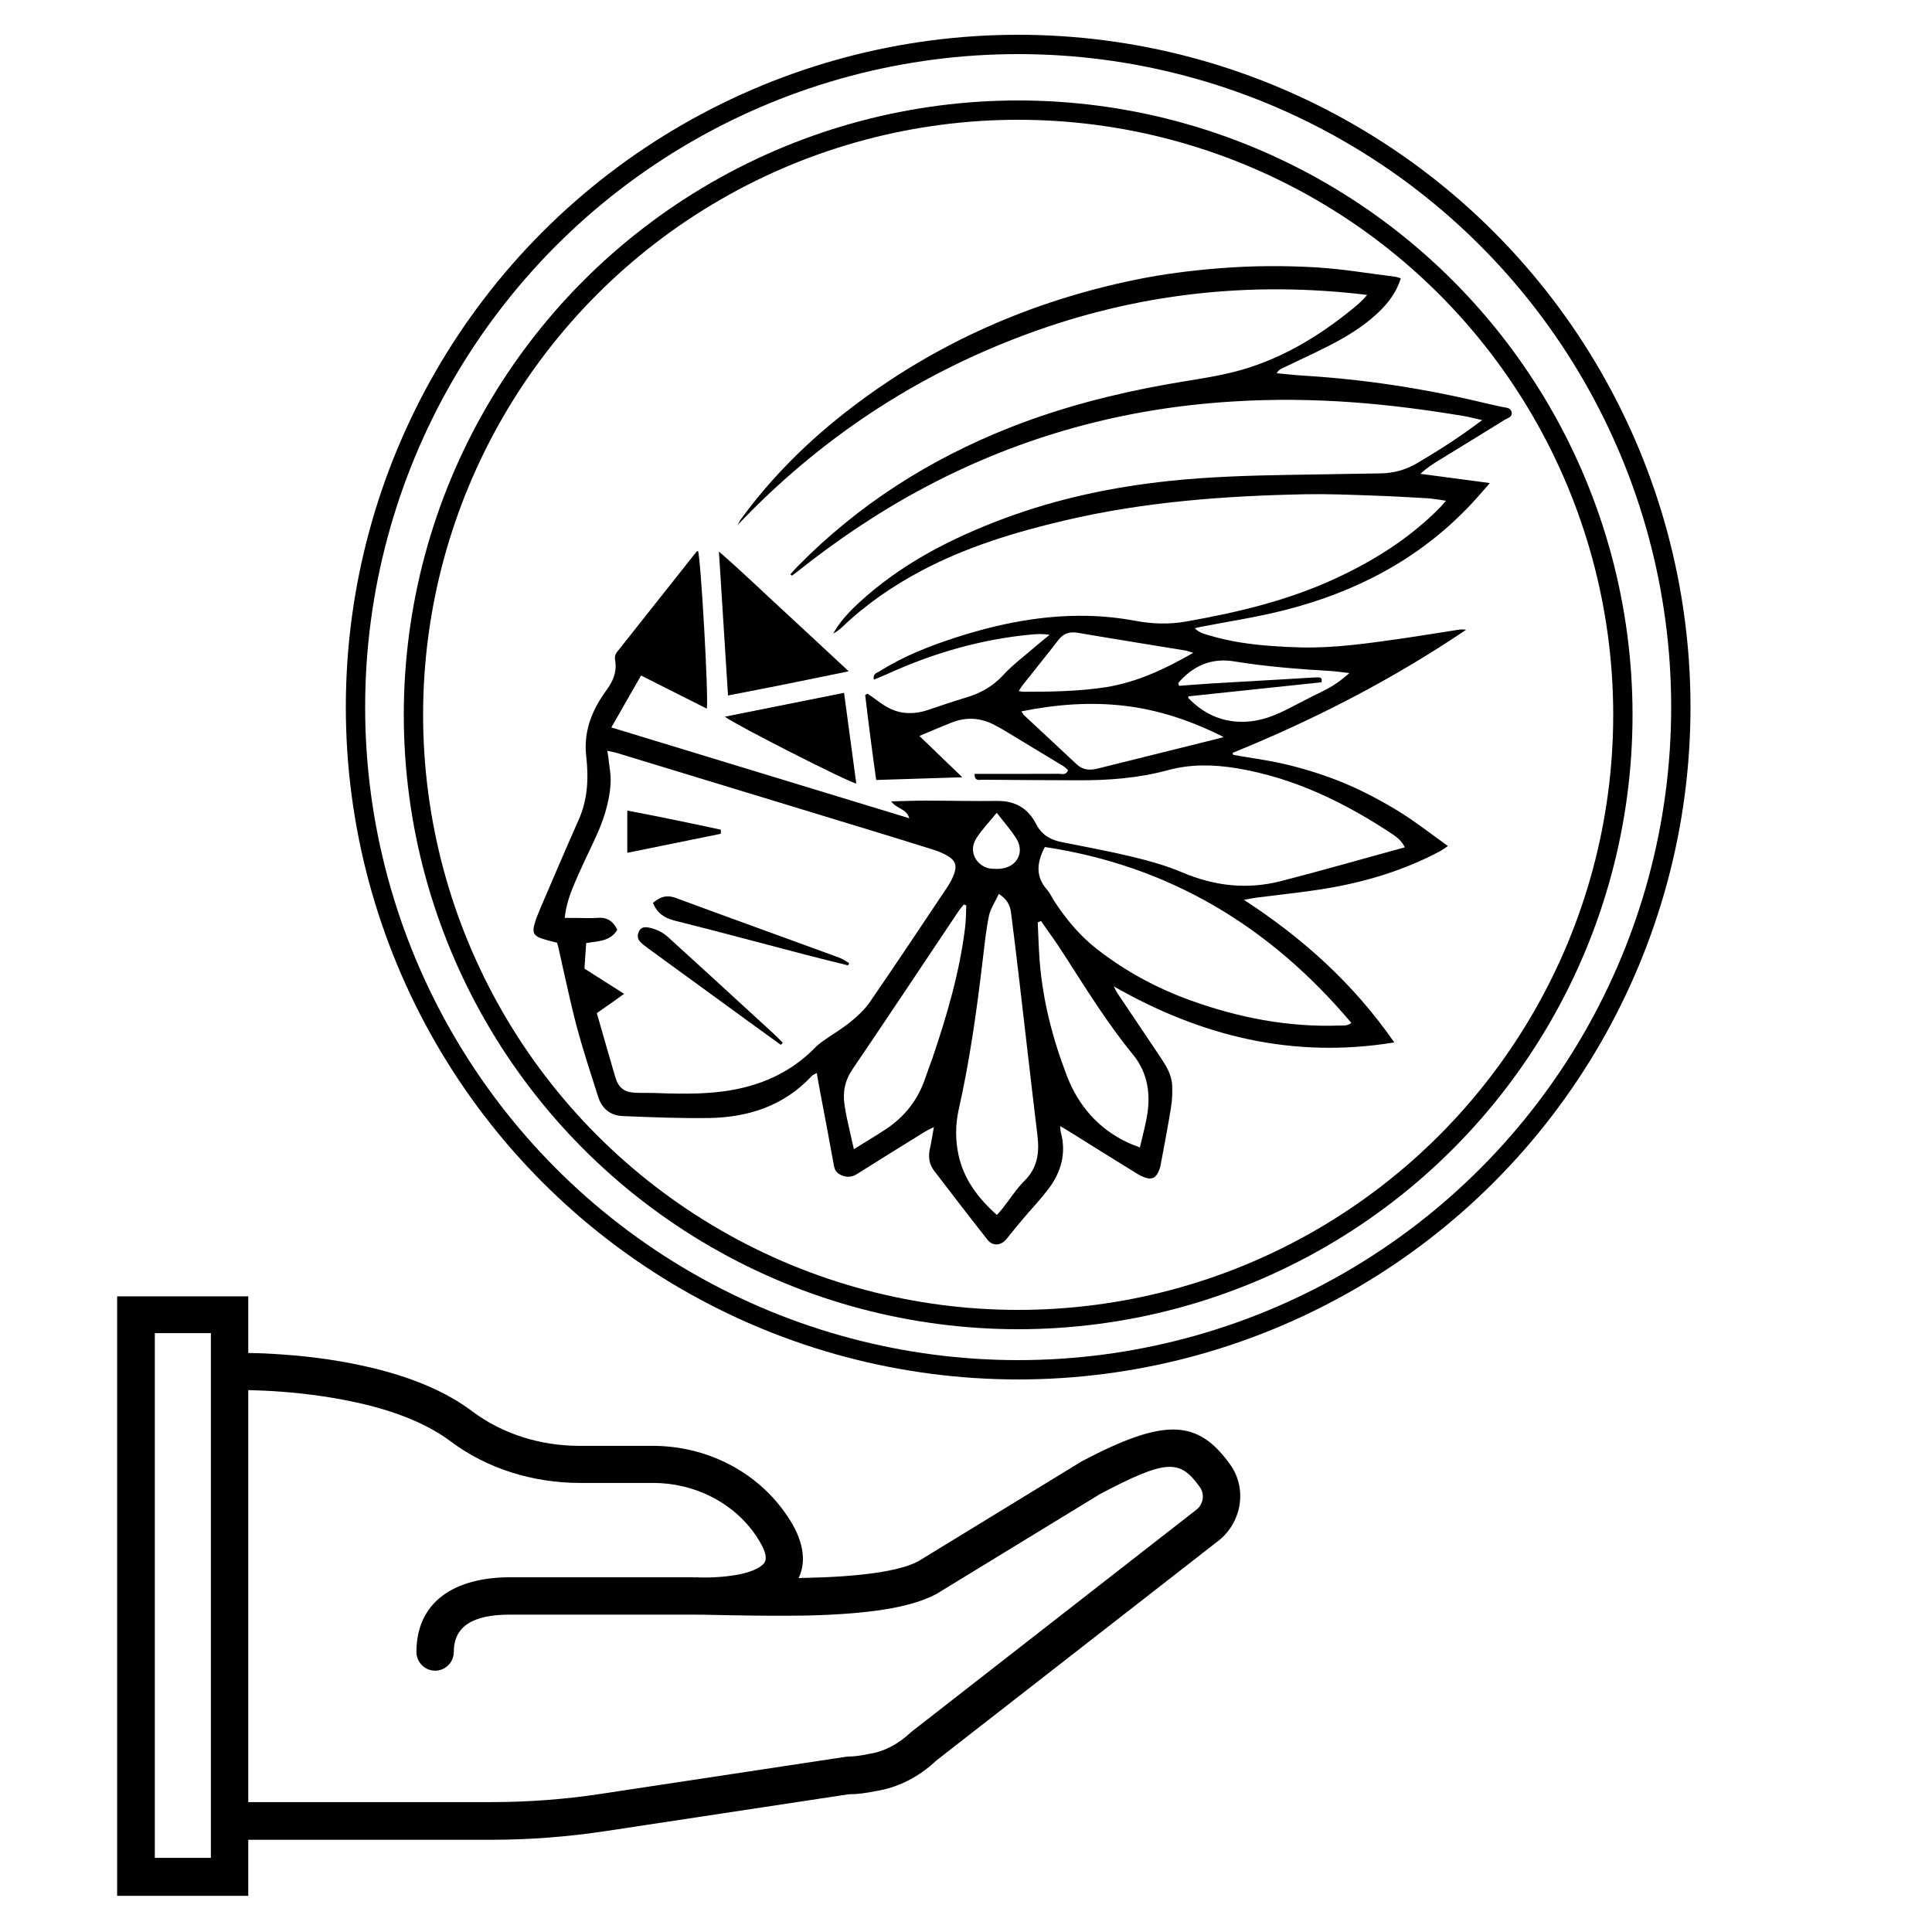
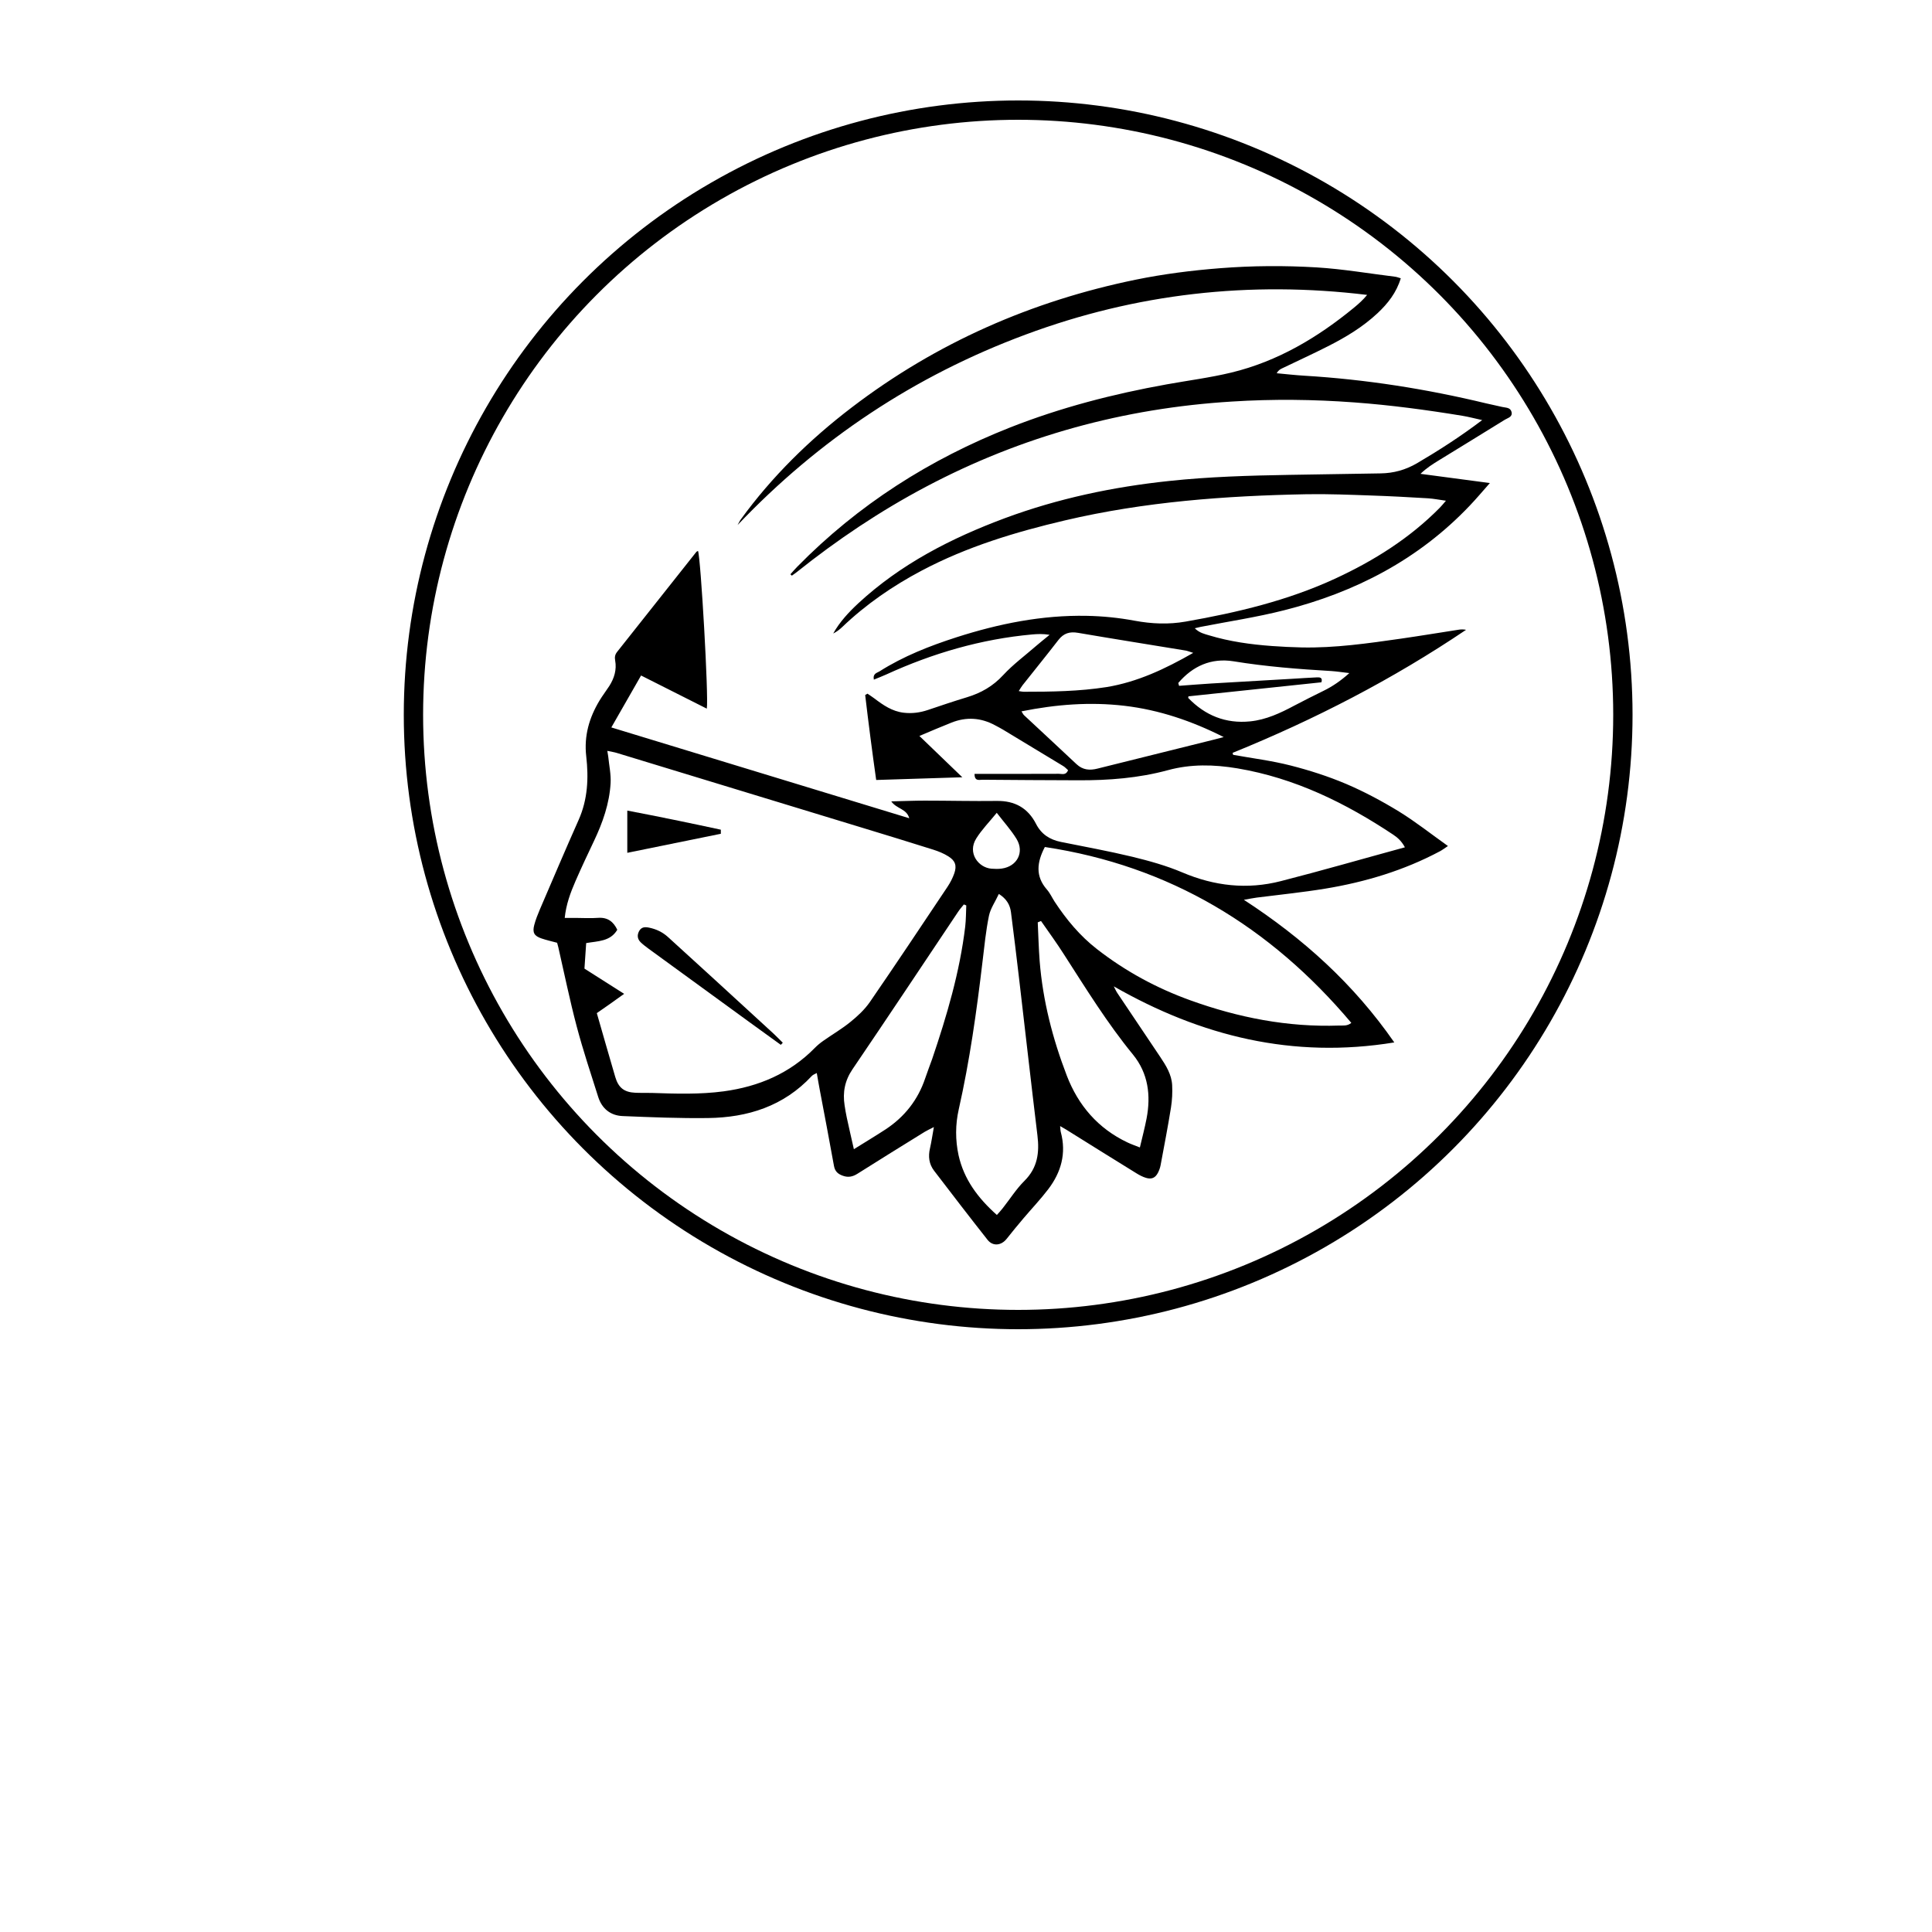
<svg xmlns="http://www.w3.org/2000/svg" xmlns:ns1="http://sodipodi.sourceforge.net/DTD/sodipodi-0.dtd" xmlns:ns2="http://www.inkscape.org/namespaces/inkscape" version="1.1" id="svg1" x="0px" y="0px" viewBox="0 0 100 100" style="enable-background:new 0 0 100 100;" xml:space="preserve">
  <style type="text/css">
	.st0{fill:#FFFFFF;fill-opacity:0;stroke:#000000;stroke-miterlimit:11.339;}
	.st1{fill:none;stroke:#000000;stroke-width:3;stroke-linecap:round;stroke-linejoin:round;stroke-miterlimit:133.333;}
	.st2{stroke:#FFFFFF;stroke-width:3;stroke-miterlimit:10;}
</style>
  <ns1:namedview bordercolor="#eeeeee" borderopacity="1" id="namedview1" ns2:current-layer="layer1" ns2:cx="261.72986" ns2:cy="174.88531" ns2:deskcolor="#505050" ns2:document-units="mm" ns2:pagecheckerboard="0" ns2:pageopacity="0" ns2:showpageshadow="0" ns2:window-height="1369" ns2:window-maximized="1" ns2:window-width="2560" ns2:window-x="-8" ns2:window-y="-8" ns2:zoom="2.0899411" pagecolor="#505050">
	</ns1:namedview>
  <g id="layer1_00000087410080259309803410000007423100605969557424_" ns2:groupmode="layer" ns2:label="Vrstva 1">
-     <ellipse id="pozadi_00000084502847204689415320000000663496673050766500_" class="st0" cx="52.7" cy="36.6" rx="34.3" ry="34.3" />
    <g id="g5_00000000944248117349907970000003736898737994367160_" transform="matrix(0.156,0,0,0.156,11.024,17.211)">
      <g id="g4_00000178189973315430432810000017053017724715026851_">
        <g id="g3_00000082361409174456874340000008815185728291491773_">
-           <path id="path1_00000164506688667608614130000009835736175078737044_" ns2:label="path1" d="M337.5,375.6      c-10.8-15.1-21.8-15.5-49.2-1.1L234,407.7c-6.2,3.3-19.1,5.1-37.2,5.5c-0.8,0-1.7,0-2.5,0.1c2.8-5.8,1.5-13-3.8-20.7      c-9.8-14.6-26.6-23.2-44.6-23.2h-24.2c-13.2,0-25.7-4-35.6-11.4c-8.6-6.5-19.8-11.2-33-14.4c-9.5-2.3-19.7-3.8-29.9-4.5      c-4.2-0.3-8.1-0.5-11.5-0.5v-18.8h-43.5v198.9h43.5v-18.6h80.7c12.7,0,25.4-1,38-2.9l80.5-12.2c2.9,0,5.8-0.4,8.7-1      c7.5-1.1,14.6-4.7,20.4-10.2l94.1-73.3C341.6,394.1,343,383.3,337.5,375.6z M-0.7,506.1h-18.6V332h18.6v6.6h0v161.3h0V506.1z       M326.4,390.5L232.1,464l-0.5,0.4c-4.1,3.9-9,6.5-13.9,7.2c-2.8,0.6-5.1,0.9-7.3,0.9l-81.9,12.4c-11.9,1.8-24,2.7-36.1,2.7H11.7      V350.9c3.1,0.1,6.7,0.2,10.6,0.5c9.6,0.7,19.1,2.1,27.9,4.2c11.7,2.8,21.4,6.9,28.5,12.2c12.1,9.1,27.3,13.9,43.1,13.9h24.2      c13.9,0,26.9,6.6,34.3,17.7c3.4,5.1,3.6,7.6,2.5,9c-1.3,1.6-4.7,3.1-9.6,3.9c-4.3,0.7-9,0.9-13,0.7c0,0,0,0-0.1,0.1      c-0.4-0.1-0.8-0.1-1.2-0.1H98.6c0,0,0,0,0,0c-18.6,0-31.1,8.2-31.1,24.8c0,3.4,2.8,6.2,6.2,6.2s6.2-2.8,6.2-6.2      c0-8.4,6.1-12.4,18.6-12.4H159c2.7,0,3.7,0,12.3,0.2c11.3,0.2,18.2,0.2,25.8,0.1c20-0.5,34.3-2.5,43-7.2l54.2-33.1      c22.2-11.7,26.5-11.5,33-2.5C329.1,385.2,328.7,388.6,326.4,390.5L326.4,390.5z" />
-         </g>
+           </g>
      </g>
    </g>
    <circle id="pozadi-1_00000119818769638444486010000015853016916351883452_" class="st0" cx="52.7" cy="37" r="31.3" />
    <g id="g1254_00000122683185116570581770000016460997123381282447_" transform="matrix(0.032,0,0,0.032,22.091,-3.961)" ns2:label="shaman">
      <path id="path1249_00000150076672033249421360000008803521781512157348_" d="M1024.4,1945.2c0.5,4.4,0.4,7.2,1.1,9.7    c9.2,34.4,0.6,64.9-20.3,92.4c-12.4,16.3-26.6,31.2-39.9,46.9c-9.3,11-18.5,22.1-27.4,33.4c-8.6,10.9-22.2,12.5-30.8,1.7    c-29.2-37-57.9-74.4-86.5-111.8c-8.3-10.8-9.8-23.1-6.7-36.3c2.3-10.1,3.8-20.5,6.3-34.4c-6.8,3.5-11,5.4-14.8,7.7    c-36.3,22.5-72.7,44.9-108.8,67.8c-7.6,4.8-14.8,6.4-23.5,3.3c-8-2.8-12.9-7-14.5-16c-7.3-40.9-15.2-81.7-22.9-122.6    c-1.7-8.7-3.1-17.4-4.9-27.6c-3.1,1.7-6.2,2.7-8.1,4.8c-45.4,48.8-103.6,67.2-167.9,68c-46,0.6-92.1-1.3-138.1-3.2    c-19.4-0.8-33.4-11.9-39.4-30.8c-12.1-38.1-24.7-76-34.9-114.5c-11.2-42.3-19.9-85.2-29.7-127.9c-0.5-2.2-1.2-4.2-1.9-7.1    c-8.5-2.3-17.1-4.2-25.3-7c-11.8-4-14.9-9.5-11.7-21.7c2.2-8.5,5.6-16.9,9-25c20.8-48.4,41.4-96.9,62.8-145    c14.8-33.2,16.3-67.8,12.3-102.9c-3.8-33,4.8-62.5,21.5-90.2c4.9-8.1,10.7-15.6,15.8-23.5c8-12.6,12.2-26.3,9.5-41.2    c-1-5.5-0.3-9.5,3-13.8c42.8-53.9,85.4-107.9,128.2-161.8c0.6-0.8,1.8-1.1,2.8-1.7c4.4,10.4,17.4,236.9,14.2,255.1    c-35.4-17.8-70.2-35.4-106.3-53.6c-16.1,28.1-31.5,54.9-48.1,84c161.6,49.2,321.8,98.1,481.9,146.9c-4.2-15.6-20.6-15-29.1-27.3    c19.1-0.4,36.6-1.2,54.1-1.2c38.9,0,77.7,1,116.6,0.5c29.1-0.4,50.3,11.4,63.5,37.2c8.5,16.7,22.3,25.5,40.2,29.1    c38.6,7.8,77.3,14.8,115.5,24c27.4,6.7,54.9,14.3,80.8,25.3c52,22.1,105,28.1,159.4,14.1c66.5-17,132.5-36.1,200.7-54.7    c-5.3-9.9-11.7-15.6-18.7-20.3c-77.4-51.5-159.5-91.8-252.3-107.4c-37.7-6.3-75.1-7.2-112.2,2.9c-47.5,12.9-96,16.6-145,16.4    c-51.7-0.2-103.3-0.4-155-0.9c-5-0.1-13,3.1-12.9-9.5c6.3,0,12.2,0,18.1,0c39.5,0,78.9,0.1,118.3-0.1c4.9,0,11.5,2.8,14.9-5.8    c-2.5-2.2-4.9-5-8-6.8c-32.2-19.6-64.5-39.1-96.9-58.6c-4.3-2.6-8.8-4.9-13.1-7.2c-22.8-12.4-46.4-14-70.6-4.4    c-16.5,6.5-32.7,13.5-51.9,21.6c23.5,22.6,45.6,43.8,69.4,66.8c-47.9,1.5-92.9,2.9-139.3,4.4c-6.5-46-12.4-91.6-17.8-137.4    c1.3-0.7,2.4-1.5,3.7-2.2c3.8,2.6,7.6,5,11.3,7.8c14.2,10.8,28.7,20.8,47.2,23c13.5,1.6,26.4-0.1,39.2-4.4    c21-7.1,42-14.2,63.2-20.6c22.8-6.9,42.1-17.9,58.6-35.8c16.1-17.4,35.5-31.7,53.5-47.4c6.3-5.4,12.8-10.6,21.6-17.8    c-11.2-1.8-19.7-1.3-28.1-0.6c-82.6,7.5-161,30.4-236.2,64.8c-6.3,2.8-12.8,5.4-20,8.3c-1.9-10.1,5.2-10.8,9.2-13.4    c38.7-24.5,81-41.1,124.4-55.1c68.6-22,138.5-36.1,210.7-34.7c25.9,0.5,52.1,3.1,77.6,7.9c27.7,5.1,54.7,6.3,82.5,1.4    c83.3-14.6,165.1-34,242.3-69.7c62.4-28.9,120-65.1,168.6-114.3c3.1-3.1,5.7-6.5,10.1-11.5c-10.9-1.5-19.9-3.3-28.9-3.9    c-30.4-1.8-60.9-3.5-91.3-4.5c-34.9-1.2-69.9-2.7-104.9-2.1c-131.6,2.5-262.4,12.1-391,42.3c-80.1,18.8-158.6,42.5-231.8,81.2    c-46.9,24.8-90.2,54.6-128.6,91.3c-4.3,4.1-9,7.7-14.6,10.5c10.5-18.8,24.9-34.2,40.4-48.7c68.8-63.7,150.4-105.5,237.4-137.9    c85.8-31.8,174.5-50.5,265.3-60.1c64.6-6.9,129.4-8.8,194.3-9.9c49.4-0.8,98.8-1.5,148.1-2.4c20.9-0.3,40.2-5.6,58.6-16.3    c35.4-20.8,69.9-42.9,105.6-69.9c-12.7-2.8-22.4-5.4-32.2-7c-58-9.5-116.1-17.3-174.7-21.6c-66-4.9-132-5.6-197.8-1.4    C1127.6,784,962.4,829.1,807.6,911c-74.3,39.3-143.8,85.9-209.5,138.4c-2.4,1.9-5.1,3.6-7.6,5.5c-0.8-0.8-1.7-1.5-2.4-2.2    c3.8-4.2,7.4-8.5,11.3-12.4c98.4-100.2,214.1-173.8,344.4-225.2c81.8-32.2,166.6-54.1,253-69.6c34.9-6.3,70.2-10.8,104.6-19.1    c74.8-18.1,139.4-56.5,198.4-105c7.5-6.2,14.7-12.6,21.2-20.6c-189.8-23-373.8-2.3-552.5,64.2C789.4,731.5,634.6,834.4,502.7,973    c1.7-2.9,3.1-6.1,5-8.8c50.6-69.7,111.5-129.4,179.8-181.5c136.9-104.5,290.6-171.9,459-206.5c45-9.2,90.6-15,136.6-18.6    c52.2-4.1,104.3-4.4,156.3-1.3c42.5,2.6,84.7,9.9,127,15.1c2.6,0.3,5.1,1.4,9,2.5c-7,23.3-21,40.9-37.6,56.5    c-23.7,22.2-51.3,38.8-80.1,53.4c-24.7,12.6-49.9,24-74.9,36.1c-2.8,1.4-5.6,3.1-8.1,7.6c15,1.4,30,3.1,45,4    c99.3,6,197.1,21.4,293.7,44.7c8.6,2.1,17.4,3.7,26,5.8c5.6,1.4,13.1,0.5,15.1,7.9c2.2,8.3-5.9,9.8-10.6,12.7    c-35.4,22-70.9,43.6-106.3,65.4c-10.3,6.3-20.5,12.7-30.3,22.2c36.3,4.8,72.7,9.6,112.2,14.9c-12.1,13.7-21.9,25.4-32.5,36.5    c-82.8,87.2-185.2,140.2-300.4,169.3c-44.5,11.3-90.1,18.1-135.2,26.9c-2.4,0.5-4.9,1.1-9.2,2.2c7.6,7.6,15.8,9.2,23.4,11.5    c33.1,10,67.1,14.7,101.4,17.2c16,1.2,32.1,1.9,48.1,2.3c54,1.1,107.2-6.6,160.5-14.2c31.3-4.5,62.4-9.7,93.6-14.5    c3.8-0.6,7.6-0.6,11.8,0.2c-118.6,80-245,145.2-377.6,199c0.3,1,0.6,2.2,0.8,3.2c31.1,5.6,62.6,9.5,93.1,17.3    c30.5,7.8,60.8,17.5,89.8,29.8c29.5,12.6,58.1,27.9,85.4,44.6c26.8,16.5,51.6,36.2,79.2,55.8c-5.9,3.9-9.2,6.5-12.8,8.4    c-58.3,31.1-120.9,49.9-185.9,60.6c-36.6,6-73.6,9.7-110.4,14.4c-6,0.8-11.9,2-21,3.6c95.9,62.4,177.7,136.1,243.3,230.7    c-163.9,26.8-312.5-9.9-453.7-90.7c1.9,3.5,3.4,7.3,5.6,10.6c23.1,34.6,46.5,69.1,69.6,103.7c9.3,13.9,18.3,28.3,19.2,45.5    c0.6,12,0,24.3-1.9,36.2c-5,31.2-11,62.2-16.8,93.3c-0.8,4.3-2.4,8.6-4.4,12.5c-4.3,8.1-10.3,10.7-19.4,7.9    c-5.2-1.6-10.2-4.2-14.9-7.1c-38.3-23.6-76.4-47.4-114.5-71.2C1031.5,1949.2,1028.7,1947.7,1024.4,1945.2L1024.4,1945.2z     M275,1762.5c10.2,35.5,19.9,69.5,29.9,103.5c5.1,17.3,14.5,24.5,32.4,25.3c8.9,0.4,17.8,0.1,26.7,0.3    c38.8,1.3,77.6,2.6,116.3-2.6c56.6-7.7,106.8-28.9,147.3-70.2c4.2-4.3,9-8.2,14-11.7c14.5-10.2,30-19.2,43.7-30.4    c11.5-9.3,22.8-19.8,31.2-31.9c42.4-61.7,84-124.1,125.6-186.4c4.6-6.9,8.5-14.4,11.2-22.2c4.2-12.3,1.5-20.3-9.6-27.2    c-7.4-4.7-15.8-8.1-24.2-10.8c-38.6-12.2-77.3-24-116-35.8c-132-40.3-264-80.5-396-120.7c-4.5-1.4-9.2-2-15.5-3.4    c0.7,4.2,1.2,6.8,1.5,9.4c1.4,14.2,4.6,28.7,3.8,42.8c-1.9,33.1-12.8,63.9-26.9,93.6c-10.2,21.5-20.4,43.1-29.9,64.9    c-8.1,18.6-15.2,37.7-17.4,59.5c6.6,0,12,0,17.5,0c12.2,0.1,24.4,0.8,36.5-0.1c15.5-1.1,24.9,6.3,31,19.3    c-11.3,19.1-31.4,18.2-50.3,21.5c-1,14.3-1.9,27.9-2.8,41.3c21.5,13.7,41.9,26.6,64.2,40.8C303.7,1742.6,290.2,1752,275,1762.5    L275,1762.5z M999.7,1493.8c-12.9,24.6-15.6,47.2,3.3,68.8c5.1,5.8,8.3,13.1,12.5,19.6c19,28.9,40.7,55.1,68.3,76.6    c45.9,35.8,96.4,63.2,151,82.9c77.8,28.1,157.8,43.8,240.9,40.9c6.3-0.2,13.1,1.1,19.7-4.3    C1364.2,1622.6,1201.4,1524.2,999.7,1493.8L999.7,1493.8z M922.1,2089c3.9-4.4,6.9-7.6,9.5-11c11.7-14.8,21.9-31.1,35.1-44.2    c21.3-21.1,24.4-45.7,21-73.5c-10.3-85.1-19.9-170.4-29.9-255.6c-4.1-35.1-8.4-70.3-12.9-105.4c-1.5-11.7-6.9-21.5-19.6-29.6    c-5.8,12.6-13.5,23.4-16,35.3c-5,24.3-7.4,49.2-10.4,74c-9.5,80.3-20.7,160.3-38.5,239.3c-5.5,24.4-5.6,49.3-0.3,74    C868.8,2031.4,891.4,2061.6,922.1,2089L922.1,2089z M872.6,1588.3c-1.3-0.6-2.6-1-3.9-1.6c-3.2,4-6.7,7.9-9.5,12.2    c-56.8,84.9-113.3,170-170.7,254.5c-12.4,18.3-16,37.3-12.7,58.3c1,6.6,2.1,13.1,3.5,19.7c3.5,16.5,7.4,32.9,11.5,51.2    c18.7-11.7,35.3-21.6,51.5-32.2c30.6-20.2,52.2-47.7,63.9-82.6c3.5-10.5,7.6-20.8,11.3-31.3c23.7-69.9,44.6-140.5,53.4-214.1    C872.2,1611,872.1,1599.6,872.6,1588.3z M993.5,1613.5c-1.7,0.7-3.5,1.4-5.3,2.2c1,20.9,1.5,41.8,3.1,62.7    c5.1,64,21,125.6,43.9,185.2c18.5,48.2,50.6,85.6,98.2,108.1c5.8,2.8,12,4.9,20,8.1c4-16.9,7.9-31.7,10.8-46.7    c7.2-37.5,2.8-73.2-22-103.6c-41.6-50.8-75.9-106.5-111.3-161.5C1019,1649.2,1006,1631.5,993.5,1613.5L993.5,1613.5z M1289,1316    c-51.7-26.1-104.5-44-160.5-50.6c-55.7-6.5-110.6-2.3-166.6,9c2.2,3.4,2.8,5,4,6.1c28.3,26.5,56.8,52.7,85,79.3    c10.1,9.5,21.4,10.4,33.9,7.2c58.6-14.6,117-29.1,175.6-43.7C1270.1,1321,1279.5,1318.5,1289,1316z M1239.7,1179.8    c-6.3-1.9-9.3-3.3-12.5-3.8c-57.9-9.5-115.8-18.7-173.7-28.6c-13.5-2.4-23.5,0.6-32,11.7c-19,24.6-38.6,48.7-57.9,73.1    c-1.9,2.4-3.4,5.1-6.1,9.4c4,0.6,5.9,1.1,7.9,1.1c44.9,0,89.8-0.6,134.3-7.6C1149.2,1226.9,1193.6,1206.2,1239.7,1179.8    L1239.7,1179.8z M1215.5,1228.5c0.4,1.5,0.8,3.1,1.3,4.6c17.5-1.3,35-2.7,52.5-3.8c43.7-2.6,87.4-5.1,131-7.6    c13.3-0.8,26.5-1.7,39.7-2.3c4.6-0.2,9.4,0.4,7,8c-71.7,7.6-143.5,15.1-215,22.7c-0.3,1.7-0.6,2.4-0.4,2.6    c27.4,28.4,60.7,41.9,100.2,37.9c25.8-2.6,49-13.5,71.6-25.6c15.6-8.3,31.5-16.1,47.4-24c14.7-7.2,27.9-16.4,41.4-28.5    c-11.5-1.3-20.2-2.7-29-3.3c-53.1-3.1-105.9-7.2-158.5-15.8C1268.7,1187.7,1238.9,1201.1,1215.5,1228.5L1215.5,1228.5z     M921.9,1438.5c-12.2,15-24.2,27.2-33.1,41.4c-14.9,23.5,3.5,47.4,24.6,49c5.5,0.4,11.1,0.6,16.5-0.2c24.9-3.4,37-26.3,24.1-47.8    C945.3,1466.6,933.7,1453.9,921.9,1438.5z" />
-       <path id="path1250_00000098900585716577784540000002385595718521921934_" d="M487.2,1248.7c-4.9-78.6-9.7-153.6-14.7-232.8    c37.7,32.6,70.7,64.9,104.7,96c34.2,31.4,68.1,63.3,105.2,97.7C615.6,1223.5,552.4,1236.2,487.2,1248.7L487.2,1248.7z" />
-       <path id="path1251_00000127745033215538081900000004298148305582415521_" d="M482,1283c65.1-13.1,127.9-25.6,192.9-38.6    c6.7,49.5,13.2,97.9,19.8,146.8C681.5,1388.8,499.6,1296.4,482,1283L482,1283z" />
-       <path id="path1252_00000092448628939981103830000010461929859522037429_" d="M681.4,1685.3c-23-5.8-46-11.3-68.9-17.3    c-70.6-18.4-141.2-37.5-212-55.2c-16.6-4.2-27.9-12.2-34.7-28.6c10.8-9.3,21.7-13.7,37-8c87.7,32.5,175.7,64.1,263.6,96.3    c5.9,2.2,11.2,5.9,16.7,9C682.6,1682.8,682,1684.1,681.4,1685.3L681.4,1685.3z" />
      <path id="path1253_00000142177315722842483910000004027264314797657277_" d="M572.6,1813.8c-17-12.3-34-24.6-51-36.9    c-54.3-39.5-108.6-79-162.9-118.6c-4.4-3.3-9-6.7-12.9-10.5c-5.4-5.4-5.8-11.9-2.2-18.3c3.6-6.2,9-6.7,15.8-5.3    c11.8,2.4,22,7.3,30.8,15.3c25,22.8,50,45.6,75,68.4c32,29.2,63.8,58.5,95.7,87.8c5.1,4.7,9.9,9.8,14.9,14.7    C574.7,1811.6,573.7,1812.7,572.6,1813.8L572.6,1813.8z" />
      <path id="path1254_00000023268186032222135780000018399474699817684654_" d="M475.6,1472.4c-49.9,10.1-99.9,20.3-151.3,30.8    c0-23.5,0-44.8,0-68.3c51,9.7,101.2,20.1,151.3,30.9C475.6,1468,475.6,1470.2,475.6,1472.4z" />
    </g>
  </g>
</svg>